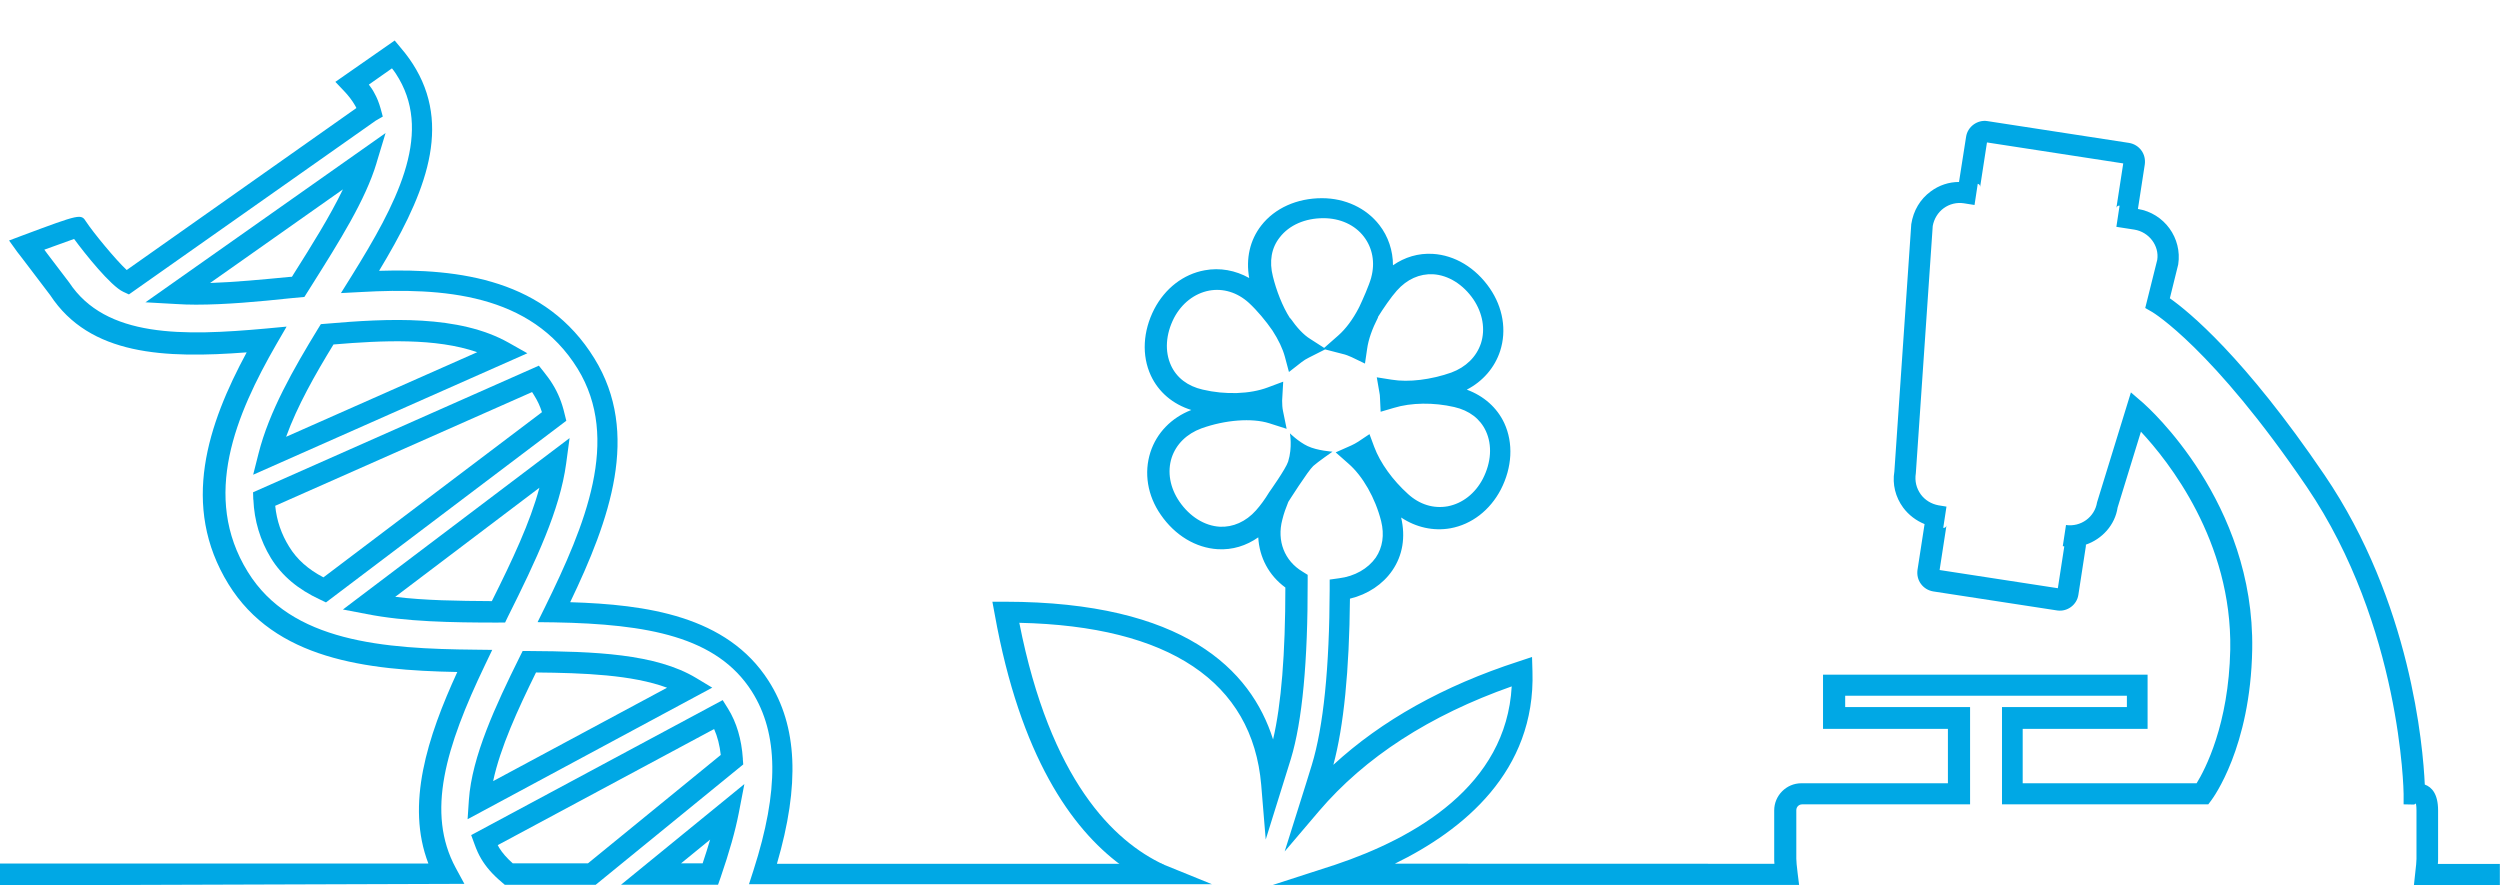
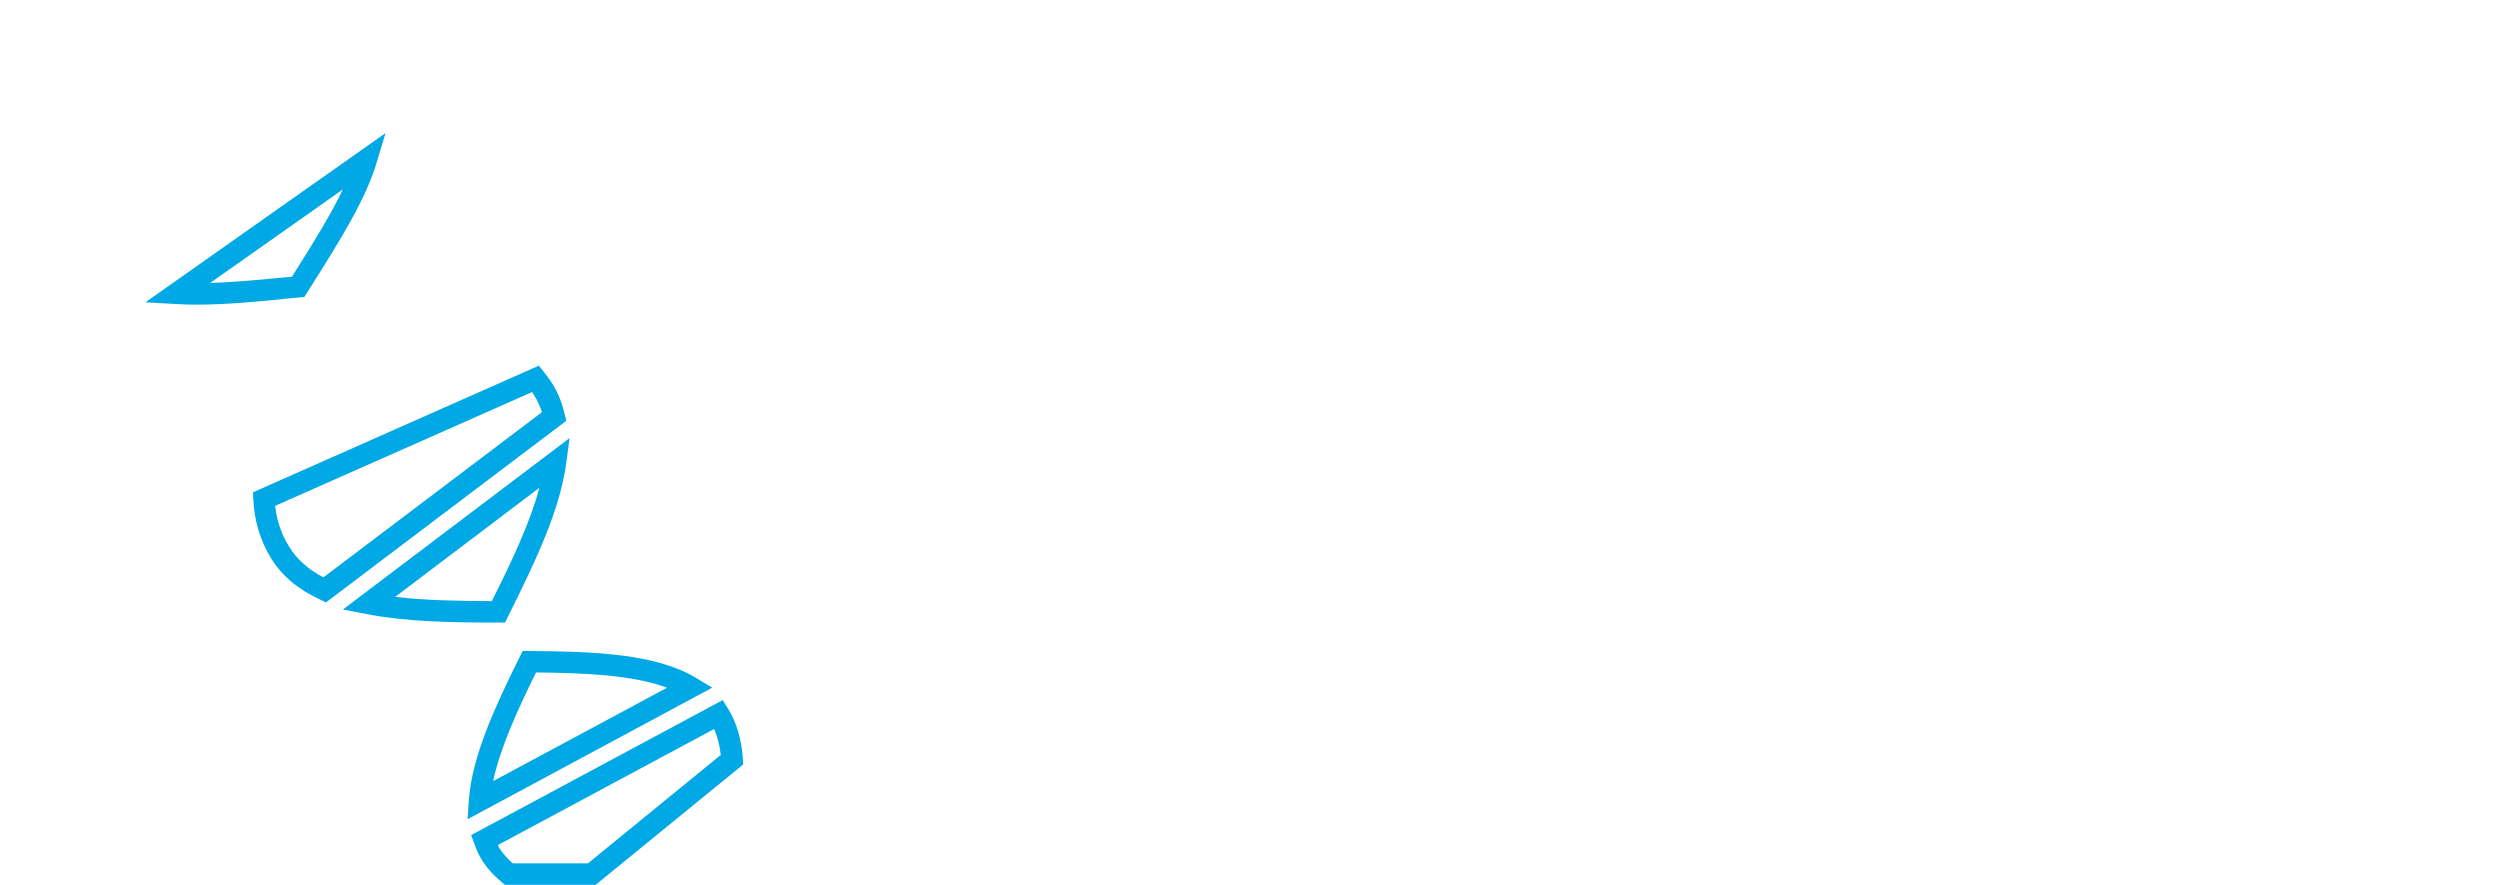
<svg xmlns="http://www.w3.org/2000/svg" id="Ebene_1" width="466" height="165" version="1.1" viewBox="0 0 466 165">
  <g id="Ebene_11" data-name="Ebene_1">
    <g id="Bio">
      <path d="M70.19,30.35l1.68-5.55-44.76,31.55,5.71.32c1.2.08,2.44.12,3.71.12,5.51,0,11.66-.56,17.65-1.2l2.56-.24,1.36-2.16c5.15-8.19,10.02-15.89,12.1-22.84h-.01ZM54.74,51.07l-.32.52-.6.04c-4.95.48-10.02.96-14.66,1.12l24.76-17.45c-2.4,4.99-5.83,10.46-9.18,15.77Z" fill="#00a8e5" />
      <path d="M47.23,93.12c.16,3.95,1.28,7.63,3.27,10.9,2.04,3.31,5.03,5.83,9.18,7.75l1.08.52,44.8-33.86-.32-1.28c-.48-2.08-1.2-3.87-2.24-5.55-.48-.8-1.04-1.52-1.6-2.24l-.96-1.2-53.27,23.6.04,1.36h.02ZM99.18,73.08c.12.2.28.44.4.64.6.96,1.08,1.96,1.44,3.11l-40.73,30.79c-2.84-1.48-4.95-3.35-6.39-5.71-1.44-2.32-2.32-4.83-2.6-7.63,0,0,47.88-21.2,47.88-21.2Z" fill="#00a8e5" />
-       <path d="M47.19,88.49l51.11-22.64-3.47-1.96c-9.26-5.23-22.44-4.55-34.02-3.55l-1,.08-.52.84c-4.59,7.51-9.14,15.49-11.1,23.28,0,0-1,3.95-1,3.95ZM62.16,64.21c9.1-.76,19.09-1.24,26.79,1.44l-35.62,15.77c2.08-5.75,5.39-11.58,8.83-17.21Z" fill="#00a8e5" />
      <path d="M92.91,116.04h1.24l.52-1.08c5.27-10.54,9.7-19.93,10.86-28.55l.64-4.75-42.25,31.95,4.39.84c7.27,1.44,15.77,1.6,24.6,1.6h0ZM100.54,90.93c-1.72,6.43-5.03,13.46-8.86,21.12-6.35-.04-12.5-.12-18.01-.8l26.87-20.33h0Z" fill="#00a8e5" />
-       <path d="M454.42,161.01c.04-.4.04-.68.04-.88v-9.06c0-3.07-1.16-4.35-2.48-4.83-.32-7.11-2.6-34.02-18.69-57.7-14.97-22.04-25.32-30.47-28.83-32.94l1.56-6.31c.76-4.91-2.6-9.54-7.51-10.34l1.28-8.31c.12-.92-.08-1.84-.64-2.6-.56-.76-1.36-1.24-2.28-1.4l-26.44-4.07c-1.84-.28-3.67,1.04-3.95,2.92l-1.32,8.43c-1.88,0-3.71.6-5.27,1.76-1.96,1.44-3.23,3.55-3.63,6.11l-3.15,46.08c-.4,2.4.2,4.79,1.64,6.75,1.04,1.4,2.44,2.44,3.99,3.07l-1.32,8.55c-.12.92.08,1.84.64,2.6.56.76,1.36,1.24,2.28,1.4l23.12,3.55c1.88.28,3.67-1.04,3.95-2.92l1.36-8.83c.04-.16.04-.36.04-.52,3.03-1.04,5.43-3.67,5.91-6.91l4.35-14.14c5.07,5.43,17.01,20.37,16.65,40.61-.28,13.98-4.71,22.4-6.27,24.92h-32.42v-10.14h23.28v-10.1h-60.5v10.1h23.28v10.14h-27.31c-2.8,0-5.07,2.28-5.07,5.07v9.06c0,.2,0,.48.04.88,0,0-48.71-.03-70.75-.02,12.71-6.21,26.24-17.17,25.65-35.84l-.08-2.69-2.53.84c-13.96,4.53-25.51,10.99-34.5,19.26,1.93-7.18,2.97-17.57,3.09-30.97,3.33-.8,6.14-2.69,7.9-5.26,1.93-2.81,2.49-6.22,1.64-9.87,2.77,1.85,6.02,2.57,9.19,2.01,3.97-.72,7.38-3.37,9.39-7.22,2.13-4.13,2.37-8.67.64-12.4-1.36-2.89-3.81-5.05-6.98-6.22,3.01-1.56,5.22-4.13,6.22-7.22,1.24-3.85.52-8.1-1.93-11.67-2.65-3.85-6.54-6.18-10.63-6.42-2.69-.16-5.22.6-7.42,2.13,0-2.73-.88-5.38-2.53-7.5-2.45-3.17-6.38-5.01-10.71-5.01-4.65,0-8.79,1.85-11.31,5.09-2.13,2.73-2.89,6.18-2.25,9.79-2.57-1.44-5.46-1.97-8.3-1.44-3.97.72-7.38,3.37-9.39,7.22-2.13,4.13-2.37,8.67-.64,12.4,1.44,3.09,4.09,5.34,7.54,6.42-3.73,1.44-6.46,4.29-7.62,7.86-1.24,3.85-.56,8.1,1.93,11.67,2.65,3.85,6.54,6.18,10.63,6.42,2.73.16,5.3-.64,7.54-2.21.2,3.73,1.97,7.1,5.05,9.35,0,12.32-.76,21.82-2.29,28.32-4.13-13.08-16.73-25.63-49.91-25.67h-2.41l.44,2.37c4.76,26.48,14.35,39.9,23.42,46.65h8.12c-9.37-4.35-21.18-15.76-26.96-45.09,27.88.6,43.45,10.99,45.09,30.21l.84,10.19,4.69-15.04c2.13-7.02,3.17-18.17,3.13-33.18v-1.12l-.96-.6c-3.37-2.01-4.81-5.74-3.77-9.67.28-1.16.68-2.25,1.12-3.33,0,0,3.65-5.77,4.65-6.69.79-.72,3.59-2.67,3.59-2.67,0,0-2.8-.17-4.64-1.04-1.71-.81-3.3-2.38-3.3-2.38,0,0,.5,2.59-.33,5.27-.42,1.34-3.54,5.72-3.54,5.72-.8,1.32-1.6,2.41-2.45,3.37-1.89,2.13-4.33,3.17-6.74,3.05-2.85-.16-5.62-1.89-7.54-4.69-1.76-2.57-2.29-5.54-1.44-8.18.84-2.53,2.81-4.45,5.54-5.46,4.45-1.6,9.43-1.97,12.64-.96l3.25,1.04-.68-3.33c-.12-.6-.16-1.2-.16-1.93l.2-3.53-2.89,1.08c-3.29,1.24-7.9,1.4-12.12.4-2.81-.64-4.85-2.21-5.9-4.49-1.2-2.61-1-5.82.56-8.87,1.44-2.73,3.81-4.57,6.54-5.09,2.61-.48,5.26.32,7.42,2.29,1.5,1.38,3.18,3.39,4.38,5.14,1.12,1.72,1.92,3.41,2.32,4.89l.76,2.85,2.37-1.85c.4-.32.88-.6,1.36-.84l3.01-1.52,3.25.84c.56.12,1.16.36,1.69.6l2.49,1.2.4-2.73c.24-1.77.96-3.77,2.01-5.82,0,0,.04-.04.04-.08l-.05-.02c.92-1.5,2.51-3.81,3.54-4.95,1.89-2.13,4.25-3.17,6.74-3.05,2.85.16,5.62,1.89,7.54,4.69,1.72,2.57,2.25,5.54,1.4,8.18-.84,2.53-2.81,4.45-5.54,5.46-3.77,1.32-7.9,1.85-11.11,1.32l-2.77-.44.48,2.77c.08.36.12.72.12,1.08l.12,2.57,2.45-.72c3.25-1,7.46-1.04,11.27-.16,2.81.64,4.85,2.21,5.9,4.49,1.2,2.61,1,5.82-.56,8.87-1.44,2.77-3.81,4.61-6.54,5.14-2.65.48-5.26-.32-7.42-2.29-2.85-2.57-5.18-5.78-6.3-8.79l-.88-2.37-2.09,1.4c-.44.28-.88.52-1.32.72l-2.89,1.28,2.37,2.09c2.69,2.33,5.01,6.42,6.1,10.71.64,2.57.28,4.93-1,6.82-1.44,2.05-3.93,3.49-6.86,3.85l-1.73.24v1.77c-.04,14.64-1.16,25.67-3.33,32.78-.68,2.17-1.36,4.45-2.09,6.7l-2.97,9.43,6.38-7.5c8.58-10.07,20.66-17.89,35.94-23.27-1.02,18.52-17.98,28.24-32.91,33.25h0l-11.62,3.76h98.1l-.28-2.24c-.16-1.24-.24-2.24-.24-2.64v-9.06c0-.6.48-1.08,1.08-1.08h31.31v-18.13h-23.28v-2.12h52.51v2.12h-23.28v18.13h38.45l.6-.8c.28-.4,7.27-9.78,7.59-28.07.48-27.47-19.45-45.16-20.29-45.92l-2.32-2-6.31,20.49c-.44,2.76-3.03,4.63-5.79,4.23l-.6,3.95h.08l.2.04-1.2,7.79-22.04-3.39,1.28-8.31c-.04.24-.28.52-.6.44l.6-3.95-1.48-.24c-1.32-.24-2.52-.96-3.31-2.04-.8-1.12-1.16-2.44-.92-3.95l3.15-46.08c.24-1.32.96-2.52,2.04-3.31s2.44-1.12,3.75-.92l2,.32.6-3.95c.28.04.48.32.44.6l1.28-8.31,25.4,3.91-1.28,8.31c.04-.28.32-.48.6-.44l-.6,3.95,3.35.52c2.76.44,4.67,3.03,4.27,5.63l-2.24,8.98,1.32.76c.12.08,11.18,6.67,28.79,32.58,17.61,25.96,18.05,56.9,18.05,57.22v1.96l1.96.04.32-.2s.12.32.12,1.28v9.06c0,.4-.08,1.4-.24,2.68l-.24,2.24h16.02v-3.99h-11.58l.03-.03ZM255.6,51.73c-.43,1.53-1.54,4.02-2.26,5.55h-.02s-.04.07-.04.11c-1.12,2.17-2.45,3.93-3.81,5.13l-2.65,2.33-2.61-1.68c-1.24-.76-2.49-2.13-3.69-3.85l-.04.03c-1.45-2.24-2.58-5.25-3.21-7.81-.72-2.81-.28-5.34,1.28-7.3,1.77-2.29,4.73-3.57,8.14-3.57,3.09,0,5.86,1.24,7.54,3.45,1.6,2.09,2.13,4.81,1.36,7.62h0Z" fill="#00a8e5" />
      <path d="M87.16,152.7l45.6-24.52-2.99-1.8c-7.55-4.55-19.01-4.95-31.11-5.03h-1.24l-.56,1.12c-4.47,9.02-8.9,18.53-9.46,26.63l-.24,3.59h0ZM99.9,125.35c8.94.08,17.97.44,24.44,2.84l-32.42,17.41c1.32-6.23,4.59-13.34,7.99-20.25h-.01Z" fill="#00a8e5" />
-       <path d="M216.58,161.01h-71.76c4.31-14.77,3.83-25.68-1.56-34.1-7.75-12.14-22.8-14.22-36.98-14.66,7.39-15.41,13.14-31.47,4.51-45.44-9.02-14.66-25-16.81-40.13-16.33,7.91-13.14,13.66-25.84,6.91-37.54-.76-1.32-1.68-2.64-2.84-3.99l-1.16-1.4-11.06,7.71,1.6,1.68c.84.88,1.48,1.72,2,2.6.12.2.24.4.32.6l-42.81,30.19c-2.04-1.88-6.27-7.03-7.55-8.98-.96-1.52-1-1.52-11.94,2.56l-2.44.92,1.52,2.12s1.04,1.32,2.24,2.92c1.72,2.28,3.83,5.07,3.91,5.15,7.39,11.26,21.36,11.82,36.62,10.66-7.19,13.34-12.42,28.55-3.39,43.21,8.63,13.98,25.56,16.05,42.65,16.37-5.59,12.18-9.62,24.72-5.39,35.7H0v4.07l86.56-.28-1.6-2.95c-5.59-10.3-1.88-22.56,5.43-37.82l1.36-2.84-3.15-.04c-17.05-.16-34.34-1.4-42.41-14.5-8.71-14.06-2.2-29.35,5.31-42.41l1.92-3.31-3.83.36c-15.45,1.4-29.87,1.76-36.7-8.59-.04-.04-2.28-2.99-4.07-5.35l-.56-.76c2.2-.8,4.31-1.56,5.55-2,2,2.72,6.83,8.79,9.18,9.86l1.04.48,46-32.39,1.32-.76-.4-1.48c-.32-1.12-.68-2.04-1.16-2.88-.28-.56-.64-1.08-1.04-1.6l4.31-3.03c.52.64.96,1.32,1.32,1.96,6.19,10.74-.6,23.48-8.79,36.66l-2.04,3.27,3.83-.2c15.01-.84,31.59.2,40.29,14.3,8.07,13.14,1.44,29.11-6.07,44.4l-1.4,2.84,3.15.04c17.37.32,30.27,2.64,36.78,12.86,4.99,7.87,5.11,18.45.32,33.34l-.84,2.6h86.28s-9.23-3.75-9.33-3.79h.02Z" fill="#00a8e5" />
-       <path d="M133.84,164.92l.48-1.36c1.64-4.79,2.72-8.59,3.39-12.02l1.04-5.39-23,18.77h18.09ZM130.97,160.93h-4.03l5.43-4.43c-.4,1.4-.88,2.84-1.4,4.43Z" fill="#00a8e5" />
      <path d="M138.47,141.44c-.24-3.63-1.16-6.75-2.76-9.34l-1-1.6-46.88,25.16.6,1.64c.4,1.12.8,2,1.28,2.8.88,1.48,2.08,2.88,3.83,4.35l.56.48h16.93l27.51-22.44-.08-1.04h.01ZM109.6,160.93h-14.02c-1.12-1-1.92-1.92-2.52-2.88-.08-.16-.2-.36-.28-.52l40.33-21.64c.64,1.44,1.04,3.03,1.24,4.83l-24.76,20.21h0Z" fill="#00a8e5" />
    </g>
  </g>
</svg>